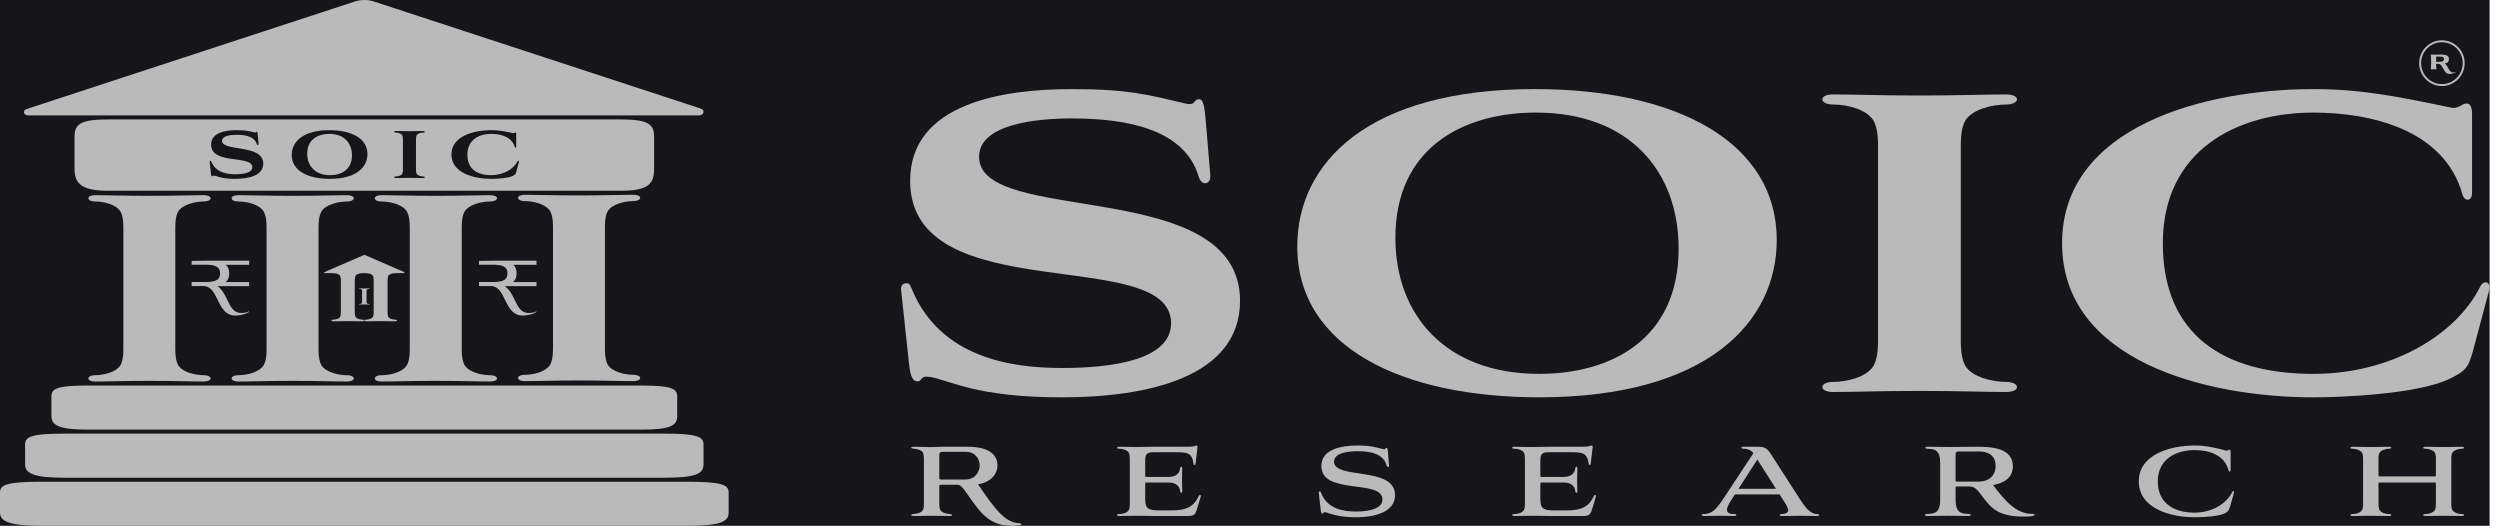
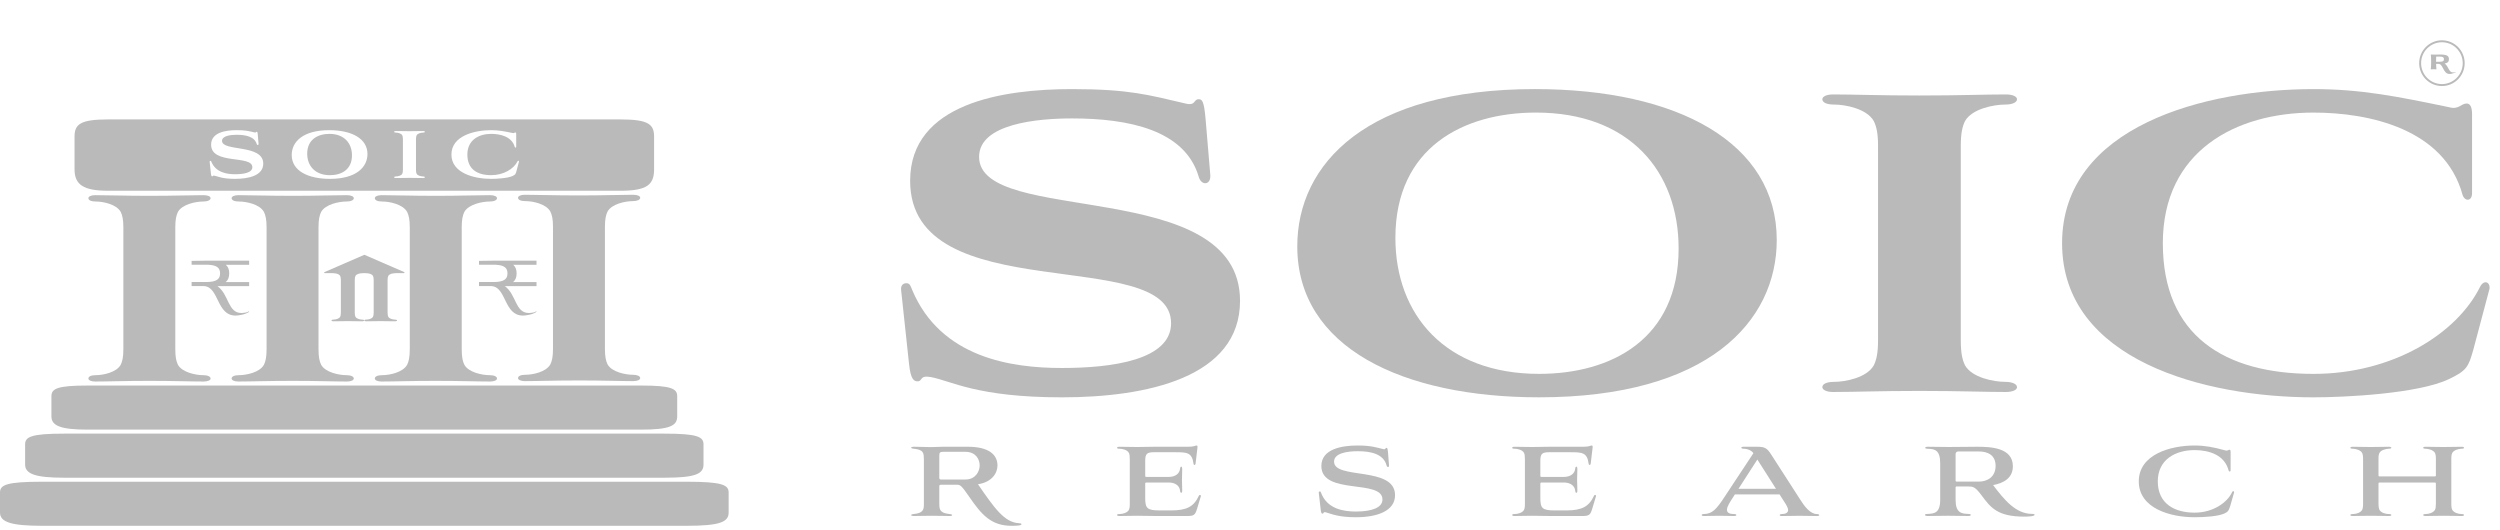
<svg xmlns="http://www.w3.org/2000/svg" width="203" height="43" viewBox="0 0 203 43" fill="none">
-   <rect width="202.155" height="42.695" fill="#16161A" />
  <path d="M26.749 10.871C25.823 10.871 24.945 11.316 24.945 12.479C24.945 13.464 25.585 14.225 26.79 14.225C27.716 14.225 28.58 13.78 28.58 12.617C28.58 11.632 27.953 10.871 26.75 10.871H26.749ZM26.749 10.871C25.823 10.871 24.945 11.316 24.945 12.479C24.945 13.464 25.585 14.225 26.79 14.225C27.716 14.225 28.58 13.78 28.58 12.617C28.58 11.632 27.953 10.871 26.75 10.871H26.749ZM50.394 9.697H8.771C6.482 9.697 6.053 10.111 6.053 11.103V13.751C6.053 14.992 6.768 15.489 8.771 15.489H50.394C52.539 15.489 53.112 14.992 53.112 13.751V11.103C53.112 10.111 52.682 9.697 50.394 9.697ZM19.088 14.524C18.02 14.524 17.665 14.312 17.407 14.264C17.256 14.237 17.305 14.319 17.236 14.319C17.189 14.319 17.148 14.292 17.128 14.101L17.026 13.15C17.019 13.095 17.046 13.061 17.094 13.061C17.142 13.061 17.149 13.101 17.169 13.15C17.537 14.018 18.441 14.148 19.088 14.148C19.734 14.148 20.49 14.046 20.49 13.573C20.49 12.562 17.142 13.409 17.142 11.747C17.142 10.747 18.34 10.569 19.218 10.569C19.953 10.569 20.205 10.645 20.674 10.754C20.81 10.788 20.776 10.699 20.845 10.699C20.886 10.699 20.913 10.712 20.933 10.952L20.995 11.677C21.002 11.8 20.88 11.814 20.845 11.691C20.668 11.095 19.954 10.945 19.219 10.945C18.777 10.945 18.029 11.013 18.029 11.437C18.029 12.333 21.376 11.676 21.376 13.284C21.376 14.269 20.178 14.522 19.09 14.522L19.088 14.524ZM26.79 14.524C25.042 14.524 23.687 13.888 23.687 12.588C23.687 11.528 24.578 10.57 26.735 10.57C28.573 10.57 29.838 11.261 29.838 12.506C29.838 13.553 28.953 14.524 26.79 14.524ZM33.833 14.114C33.921 14.272 34.2 14.326 34.35 14.326C34.439 14.326 34.5 14.353 34.5 14.395C34.5 14.43 34.446 14.457 34.357 14.457C34.078 14.457 33.772 14.443 33.248 14.443C32.723 14.443 32.417 14.457 32.138 14.457C32.056 14.457 32.002 14.43 32.002 14.395C32.002 14.354 32.057 14.326 32.151 14.326C32.302 14.326 32.574 14.271 32.661 14.114C32.695 14.046 32.716 13.958 32.716 13.793V11.296C32.716 11.138 32.696 11.049 32.661 10.982C32.573 10.824 32.3 10.77 32.151 10.77C32.056 10.77 32.002 10.743 32.002 10.701C32.002 10.667 32.057 10.639 32.138 10.639C32.417 10.639 32.723 10.653 33.248 10.653C33.772 10.653 34.078 10.639 34.357 10.639C34.446 10.639 34.5 10.667 34.5 10.701C34.5 10.742 34.439 10.77 34.35 10.77C34.201 10.77 33.922 10.825 33.833 10.982C33.799 11.05 33.778 11.138 33.778 11.296V13.793C33.778 13.958 33.798 14.047 33.833 14.114ZM42.14 13.129L41.929 13.923C41.868 14.134 41.848 14.183 41.617 14.292C41.229 14.477 40.297 14.524 39.881 14.524C38.492 14.524 36.656 14.052 36.656 12.547C36.656 11.041 38.5 10.569 39.881 10.569C40.494 10.569 40.962 10.665 41.623 10.801C41.746 10.835 41.773 10.754 41.848 10.754C41.888 10.754 41.916 10.795 41.916 10.89V11.903C41.916 12.013 41.821 12.013 41.794 11.924C41.563 11.082 40.604 10.87 39.882 10.87C38.889 10.87 37.95 11.363 37.95 12.547C37.95 13.731 38.739 14.223 39.882 14.223C40.896 14.223 41.72 13.711 42.019 13.108C42.066 13.012 42.149 13.039 42.141 13.128L42.14 13.129ZM26.749 10.871C25.823 10.871 24.945 11.316 24.945 12.479C24.945 13.464 25.585 14.225 26.79 14.225C27.716 14.225 28.58 13.78 28.58 12.617C28.58 11.632 27.953 10.871 26.75 10.871H26.749ZM26.749 10.871C25.823 10.871 24.945 11.316 24.945 12.479C24.945 13.464 25.585 14.225 26.79 14.225C27.716 14.225 28.58 13.78 28.58 12.617C28.58 11.632 27.953 10.871 26.75 10.871H26.749ZM26.749 10.871C25.823 10.871 24.945 11.316 24.945 12.479C24.945 13.464 25.585 14.225 26.79 14.225C27.716 14.225 28.58 13.78 28.58 12.617C28.58 11.632 27.953 10.871 26.75 10.871H26.749Z" fill="#BABABA" />
-   <path d="M2.157 8.854L28.822 0.119C29.064 0.041 29.323 0 29.582 0C29.844 0 30.106 0.039 30.352 0.119L56.893 8.814C57.275 8.939 57.157 9.372 56.742 9.372H2.298C1.912 9.372 1.803 8.97 2.157 8.854Z" fill="#BABABA" />
  <path d="M7.11 34.886C4.948 34.886 4.175 34.579 4.175 33.812V32.176C4.175 31.561 4.637 31.306 7.11 31.306H52.054C54.525 31.306 54.989 31.561 54.989 32.176V33.812C54.989 34.579 54.371 34.886 52.054 34.886H7.11Z" fill="#BABABA" />
  <path d="M5.22 38.791C2.876 38.791 2.039 38.485 2.039 37.717V36.081C2.039 35.467 2.541 35.211 5.22 35.211H53.943C56.622 35.211 57.125 35.467 57.125 36.081V37.717C57.125 38.485 56.455 38.791 53.943 38.791H5.22Z" fill="#BABABA" />
  <path d="M3.417 42.695C0.899 42.695 0 42.389 0 41.622V39.986C0 39.371 0.539 39.116 3.417 39.116H55.748C58.624 39.116 59.165 39.371 59.165 39.986V41.622C59.165 42.389 58.445 42.695 55.748 42.695H3.417Z" fill="#BABABA" />
  <path d="M44.903 18.419C44.903 17.796 44.822 17.443 44.686 17.171C44.334 16.547 43.254 16.331 42.659 16.331C42.28 16.331 42.064 16.223 42.064 16.059C42.064 15.924 42.28 15.815 42.604 15.815C43.712 15.815 44.928 15.869 47.011 15.869C49.093 15.869 50.309 15.815 51.417 15.815C51.769 15.815 51.985 15.923 51.985 16.059C51.985 16.221 51.742 16.331 51.39 16.331C50.795 16.331 49.687 16.548 49.336 17.171C49.2 17.443 49.12 17.796 49.12 18.419V28.316C49.12 28.968 49.2 29.32 49.336 29.591C49.688 30.214 50.796 30.431 51.39 30.431C51.742 30.431 51.985 30.54 51.985 30.703C51.985 30.838 51.769 30.947 51.417 30.947C50.309 30.947 49.093 30.893 47.011 30.893C44.928 30.893 43.712 30.947 42.604 30.947C42.28 30.947 42.064 30.839 42.064 30.703C42.064 30.541 42.28 30.431 42.659 30.431C43.254 30.431 44.336 30.214 44.686 29.591C44.822 29.319 44.903 28.966 44.903 28.316V18.419Z" fill="#BABABA" />
  <path d="M33.274 18.451C33.274 17.828 33.194 17.475 33.058 17.204C32.706 16.58 31.626 16.363 31.031 16.363C30.652 16.363 30.436 16.255 30.436 16.092C30.436 15.957 30.652 15.847 30.976 15.847C32.084 15.847 33.3 15.901 35.382 15.901C37.465 15.901 38.681 15.847 39.789 15.847C40.141 15.847 40.357 15.955 40.357 16.092C40.357 16.254 40.114 16.363 39.762 16.363C39.167 16.363 38.059 16.581 37.708 17.204C37.572 17.475 37.492 17.828 37.492 18.451V28.349C37.492 29 37.572 29.353 37.708 29.623C38.06 30.247 39.168 30.464 39.762 30.464C40.114 30.464 40.357 30.572 40.357 30.736C40.357 30.871 40.141 30.98 39.789 30.98C38.681 30.98 37.465 30.926 35.382 30.926C33.3 30.926 32.084 30.98 30.976 30.98C30.652 30.98 30.436 30.872 30.436 30.736C30.436 30.573 30.652 30.464 31.031 30.464C31.626 30.464 32.707 30.247 33.058 29.623C33.194 29.352 33.274 28.999 33.274 28.349V18.451Z" fill="#BABABA" />
  <path d="M21.646 18.451C21.646 17.828 21.564 17.476 21.43 17.204C21.078 16.58 19.997 16.363 19.402 16.363C19.024 16.363 18.807 16.255 18.807 16.092C18.807 15.957 19.024 15.847 19.348 15.847C20.456 15.847 21.672 15.901 23.754 15.901C25.836 15.901 27.052 15.847 28.161 15.847C28.512 15.847 28.729 15.955 28.729 16.092C28.729 16.254 28.486 16.363 28.134 16.363C27.539 16.363 26.43 16.581 26.079 17.204C25.944 17.476 25.863 17.828 25.863 18.451V28.349C25.863 29 25.944 29.353 26.079 29.623C26.431 30.247 27.54 30.464 28.134 30.464C28.486 30.464 28.729 30.572 28.729 30.736C28.729 30.871 28.512 30.98 28.161 30.98C27.052 30.98 25.836 30.926 23.754 30.926C21.672 30.926 20.456 30.98 19.348 30.98C19.024 30.98 18.807 30.872 18.807 30.736C18.807 30.573 19.024 30.464 19.402 30.464C19.997 30.464 21.079 30.247 21.43 29.623C21.565 29.352 21.646 28.999 21.646 28.349V18.451Z" fill="#BABABA" />
  <path d="M10.017 18.451C10.017 17.828 9.935 17.475 9.8 17.204C9.448 16.579 8.368 16.363 7.773 16.363C7.394 16.363 7.178 16.255 7.178 16.091C7.178 15.956 7.394 15.847 7.718 15.847C8.827 15.847 10.043 15.901 12.125 15.901C14.207 15.901 15.423 15.847 16.531 15.847C16.883 15.847 17.099 15.955 17.099 16.091C17.099 16.254 16.856 16.363 16.504 16.363C15.909 16.363 14.801 16.581 14.45 17.204C14.315 17.475 14.234 17.828 14.234 18.451V28.349C14.234 29 14.315 29.353 14.45 29.623C14.802 30.246 15.91 30.464 16.504 30.464C16.856 30.464 17.099 30.572 17.099 30.735C17.099 30.871 16.883 30.98 16.531 30.98C15.423 30.98 14.207 30.926 12.125 30.926C10.043 30.926 8.827 30.98 7.718 30.98C7.394 30.98 7.178 30.872 7.178 30.735C7.178 30.573 7.394 30.464 7.773 30.464C8.368 30.464 9.45 30.246 9.8 29.623C9.936 29.352 10.017 28.999 10.017 28.349V18.451Z" fill="#BABABA" />
-   <path d="M29.399 23.642C29.399 23.588 29.392 23.558 29.38 23.534C29.35 23.48 29.257 23.462 29.205 23.462C29.173 23.462 29.154 23.453 29.154 23.439C29.154 23.427 29.173 23.417 29.201 23.417C29.296 23.417 29.401 23.422 29.582 23.422C29.762 23.422 29.866 23.417 29.963 23.417C29.993 23.417 30.012 23.426 30.012 23.439C30.012 23.452 29.991 23.462 29.96 23.462C29.909 23.462 29.814 23.481 29.783 23.534C29.772 23.558 29.764 23.588 29.764 23.642V24.498C29.764 24.554 29.771 24.584 29.783 24.608C29.814 24.662 29.909 24.68 29.96 24.68C29.991 24.68 30.012 24.689 30.012 24.704C30.012 24.715 29.993 24.725 29.963 24.725C29.867 24.725 29.762 24.721 29.582 24.721C29.401 24.721 29.297 24.725 29.201 24.725C29.173 24.725 29.154 24.716 29.154 24.704C29.154 24.69 29.173 24.68 29.205 24.68C29.257 24.68 29.35 24.661 29.38 24.608C29.391 24.584 29.399 24.554 29.399 24.498V23.642Z" fill="#BABABA" />
  <path d="M30.343 22.735C30.343 22.569 30.321 22.474 30.284 22.402C30.19 22.235 29.901 22.177 29.742 22.177C29.641 22.177 29.583 22.147 29.583 22.104C29.583 22.068 29.641 22.039 29.727 22.039C30.024 22.039 30.349 22.054 30.907 22.054C31.465 22.054 31.79 22.039 32.087 22.039C32.181 22.039 32.24 22.068 32.24 22.104C32.24 22.148 32.175 22.177 32.081 22.177C31.922 22.177 31.625 22.235 31.53 22.402C31.494 22.474 31.472 22.569 31.472 22.735V25.386C31.472 25.56 31.493 25.654 31.53 25.727C31.625 25.894 31.922 25.952 32.081 25.952C32.175 25.952 32.24 25.982 32.24 26.024C32.24 26.061 32.181 26.09 32.087 26.09C31.79 26.09 31.465 26.075 30.907 26.075C30.349 26.075 30.024 26.09 29.727 26.09C29.641 26.09 29.583 26.061 29.583 26.024C29.583 25.98 29.641 25.952 29.742 25.952C29.901 25.952 30.19 25.894 30.284 25.727C30.32 25.655 30.343 25.56 30.343 25.386V22.735Z" fill="#BABABA" />
  <path d="M27.678 22.735C27.678 22.569 27.656 22.474 27.619 22.402C27.525 22.235 27.236 22.177 27.077 22.177C26.976 22.177 26.918 22.147 26.918 22.104C26.918 22.068 26.976 22.039 27.062 22.039C27.359 22.039 27.684 22.054 28.242 22.054C28.8 22.054 29.125 22.039 29.422 22.039C29.517 22.039 29.575 22.068 29.575 22.104C29.575 22.148 29.51 22.177 29.416 22.177C29.257 22.177 28.96 22.235 28.866 22.402C28.83 22.474 28.807 22.569 28.807 22.735V25.386C28.807 25.56 28.828 25.654 28.866 25.727C28.96 25.894 29.257 25.952 29.416 25.952C29.51 25.952 29.575 25.982 29.575 26.024C29.575 26.061 29.517 26.09 29.422 26.09C29.125 26.09 28.8 26.075 28.242 26.075C27.684 26.075 27.359 26.09 27.062 26.09C26.976 26.09 26.918 26.061 26.918 26.024C26.918 25.98 26.976 25.952 27.077 25.952C27.236 25.952 27.525 25.894 27.619 25.727C27.655 25.655 27.678 25.56 27.678 25.386V22.735Z" fill="#BABABA" />
  <path d="M26.346 22.095L29.57 20.697C29.582 20.692 29.595 20.692 29.606 20.697L32.816 22.09C32.861 22.109 32.847 22.178 32.798 22.178H26.364C26.318 22.178 26.306 22.114 26.347 22.096L26.346 22.095Z" fill="#BABABA" />
  <path d="M43.566 21.5H41.672C41.861 21.66 41.949 21.887 41.949 22.199C41.949 22.511 41.86 22.742 41.667 22.902H43.566V23.235H40.995C41.937 23.919 41.828 25.416 42.943 25.416C42.999 25.416 43.06 25.412 43.126 25.402C43.254 25.392 43.382 25.374 43.542 25.279L43.566 25.326C43.353 25.459 43.14 25.53 42.922 25.568C42.752 25.605 42.601 25.625 42.463 25.625C40.917 25.625 41.132 23.345 39.937 23.233C39.908 23.23 39.876 23.229 39.844 23.229H38.895V22.901H40.071C40.979 22.901 41.206 22.626 41.206 22.198C41.206 21.801 41.009 21.535 40.258 21.499C40.199 21.496 40.138 21.495 40.071 21.495H38.895V21.184C39.233 21.178 39.826 21.167 40.071 21.167H43.565V21.499L43.566 21.5Z" fill="#BABABA" />
  <path d="M20.23 21.5H18.335C18.525 21.66 18.612 21.887 18.612 22.199C18.612 22.511 18.524 22.742 18.331 22.902H20.23V23.235H17.659C18.601 23.919 18.491 25.416 19.606 25.416C19.662 25.416 19.724 25.412 19.79 25.402C19.918 25.392 20.046 25.374 20.206 25.279L20.23 25.326C20.017 25.459 19.804 25.53 19.586 25.568C19.416 25.605 19.265 25.625 19.127 25.625C17.581 25.625 17.795 23.345 16.601 23.233C16.572 23.23 16.54 23.229 16.508 23.229H15.559V22.901H16.735C17.643 22.901 17.869 22.626 17.869 22.198C17.869 21.801 17.673 21.535 16.922 21.499C16.863 21.496 16.801 21.495 16.735 21.495H15.559V21.184C15.897 21.178 16.49 21.167 16.735 21.167H20.23V21.499V21.5Z" fill="#BABABA" />
  <path d="M98.278 14.249C98.322 15.029 97.546 15.116 97.331 14.336C96.212 10.569 91.689 9.616 87.039 9.616C84.239 9.616 79.502 10.049 79.502 12.734C79.502 18.406 100.691 14.249 100.691 24.425C100.691 30.661 93.111 32.264 86.221 32.264C79.331 32.264 77.219 30.921 75.583 30.618C74.636 30.445 74.938 30.964 74.506 30.964C74.204 30.964 73.946 30.791 73.817 29.578L73.171 23.559C73.128 23.212 73.3 22.996 73.602 22.996C73.903 22.996 73.946 23.256 74.076 23.559C76.401 29.058 82.129 29.881 86.221 29.881C90.312 29.881 95.092 29.232 95.092 26.244C95.092 19.836 73.903 25.205 73.903 14.683C73.903 8.361 81.483 7.235 87.039 7.235C91.689 7.235 93.283 7.712 96.255 8.404C97.117 8.62 96.901 8.058 97.332 8.058C97.591 8.058 97.763 8.144 97.893 9.66L98.28 14.251L98.278 14.249Z" fill="#BABABA" />
  <path d="M124.633 7.234C136.262 7.234 144.272 11.607 144.272 19.488C144.272 26.113 138.673 32.262 124.978 32.262C113.911 32.262 105.339 28.235 105.339 20.007C105.339 13.296 110.981 7.234 124.633 7.234ZM113.306 19.316C113.306 25.551 117.354 30.358 124.977 30.358C130.834 30.358 136.304 27.543 136.304 20.182C136.304 13.946 132.342 9.141 124.72 9.141C118.863 9.141 113.306 11.955 113.306 19.317V19.316Z" fill="#BABABA" />
  <path d="M152.497 11.825C152.497 10.829 152.367 10.266 152.152 9.832C151.592 8.836 149.869 8.49 148.922 8.49C148.319 8.49 147.975 8.317 147.975 8.058C147.975 7.841 148.32 7.668 148.837 7.668C150.603 7.668 152.541 7.755 155.857 7.755C159.173 7.755 161.111 7.668 162.877 7.668C163.437 7.668 163.781 7.841 163.781 8.058C163.781 8.318 163.394 8.49 162.833 8.49C161.886 8.49 160.12 8.837 159.56 9.832C159.344 10.265 159.216 10.829 159.216 11.825V27.63C159.216 28.669 159.344 29.232 159.56 29.665C160.12 30.661 161.885 31.007 162.833 31.007C163.394 31.007 163.781 31.181 163.781 31.44C163.781 31.656 163.436 31.83 162.877 31.83C161.111 31.83 159.173 31.743 155.857 31.743C152.541 31.743 150.603 31.83 148.837 31.83C148.32 31.83 147.975 31.656 147.975 31.44C147.975 31.18 148.32 31.007 148.922 31.007C149.87 31.007 151.593 30.66 152.152 29.665C152.367 29.232 152.497 28.669 152.497 27.63V11.825Z" fill="#BABABA" />
-   <path d="M200.818 28.453C200.43 29.795 200.301 30.098 198.836 30.791C196.382 31.959 190.482 32.264 187.855 32.264C179.069 32.264 167.441 29.275 167.441 19.749C167.441 10.223 179.112 7.235 187.855 7.235C191.73 7.235 194.702 7.841 198.88 8.708C199.656 8.924 199.827 8.405 200.301 8.405C200.56 8.405 200.731 8.665 200.731 9.271V15.681C200.731 16.373 200.129 16.373 199.956 15.81C198.491 10.484 192.419 9.142 187.854 9.142C181.565 9.142 175.622 12.259 175.622 19.75C175.622 27.241 180.618 30.359 187.854 30.359C194.271 30.359 199.482 27.112 201.377 23.301C201.678 22.695 202.195 22.868 202.153 23.431L200.818 28.454V28.453Z" fill="#BABABA" />
+   <path d="M200.818 28.453C200.43 29.795 200.301 30.098 198.836 30.791C196.382 31.959 190.482 32.264 187.855 32.264C179.069 32.264 167.441 29.275 167.441 19.749C167.441 10.223 179.112 7.235 187.855 7.235C191.73 7.235 194.702 7.841 198.88 8.708C199.656 8.924 199.827 8.405 200.301 8.405C200.56 8.405 200.731 8.665 200.731 9.271V15.681C200.731 16.373 200.129 16.373 199.956 15.81C198.491 10.484 192.419 9.142 187.854 9.142C181.565 9.142 175.622 12.259 175.622 19.75C175.622 27.241 180.618 30.359 187.854 30.359C194.271 30.359 199.482 27.112 201.377 23.301C201.678 22.695 202.195 22.868 202.153 23.431L200.818 28.454V28.453" fill="#BABABA" />
  <path d="M76.412 39.36C76.323 39.36 76.272 39.391 76.272 39.471V40.871C76.272 41.153 76.292 41.295 76.353 41.405C76.584 41.819 77.316 41.668 77.316 41.829C77.316 41.87 77.235 41.9 77.115 41.9C76.714 41.9 76.293 41.88 75.651 41.88C75.049 41.88 74.648 41.9 74.188 41.9C74.078 41.9 73.987 41.87 73.987 41.829C73.987 41.658 74.709 41.829 74.94 41.405C75 41.305 75.02 41.183 75.02 40.871V37.304C75.02 37.022 75 36.87 74.94 36.76C74.719 36.346 73.987 36.517 73.987 36.346C73.987 36.305 74.078 36.275 74.188 36.275C74.648 36.275 75.15 36.305 75.621 36.305C75.952 36.305 76.272 36.275 76.604 36.275H78.579C80.292 36.275 80.995 36.919 80.995 37.797C80.995 38.432 80.524 39.157 79.411 39.32C80.735 41.244 81.556 42.424 82.74 42.485C82.91 42.495 82.94 42.525 82.94 42.565C82.971 42.685 82.439 42.695 82.138 42.695C80.484 42.695 79.703 41.798 78.7 40.337C78.088 39.45 77.988 39.369 77.717 39.359H76.413L76.412 39.36ZM76.552 36.69C76.332 36.69 76.272 36.761 76.272 36.981V38.806C76.272 38.896 76.302 38.936 76.412 38.936H78.397C79.228 38.936 79.55 38.251 79.55 37.797C79.55 37.304 79.24 36.688 78.397 36.688H76.552V36.69Z" fill="#BABABA" />
  <path d="M93.893 41.9C93.281 41.9 92.871 41.88 92.37 41.88C91.758 41.88 91.328 41.9 90.916 41.9C90.766 41.9 90.706 41.87 90.706 41.82C90.706 41.759 90.766 41.739 90.916 41.739C91.137 41.739 91.528 41.648 91.658 41.416C91.709 41.316 91.739 41.174 91.739 40.943V37.305C91.739 37.023 91.719 36.871 91.658 36.761C91.528 36.529 91.137 36.438 90.916 36.438C90.766 36.438 90.706 36.418 90.706 36.358C90.706 36.308 90.766 36.277 90.916 36.277C91.317 36.277 91.748 36.297 92.35 36.297C92.731 36.297 93.222 36.277 93.643 36.277H96.449C97.001 36.277 97.041 36.177 97.141 36.177C97.231 36.177 97.25 36.207 97.231 36.368L97.081 37.638C97.061 37.789 96.931 37.8 96.911 37.638C96.791 36.731 96.359 36.721 95.427 36.721H93.712C93.151 36.721 92.991 36.832 92.991 37.406V38.625C92.991 38.705 93.011 38.726 93.1 38.726H94.895C95.476 38.726 95.777 38.424 95.817 38.081C95.827 37.961 95.868 37.89 95.917 37.89C95.977 37.89 95.996 37.971 95.996 38.081C95.996 38.313 95.976 38.696 95.976 38.958C95.976 39.219 95.996 39.583 95.996 39.814C95.996 39.945 95.976 40.016 95.917 40.016C95.866 40.016 95.826 39.955 95.817 39.814C95.777 39.492 95.486 39.179 94.895 39.179H93.1C93.011 39.179 92.991 39.209 92.991 39.289V40.438C92.991 41.275 93.151 41.446 94.164 41.446H95.117C96.359 41.446 96.941 41.134 97.342 40.267C97.403 40.136 97.543 40.176 97.502 40.318L97.231 41.215C97.051 41.85 96.96 41.9 96.329 41.9H93.894H93.893Z" fill="#BABABA" />
  <path d="M112.786 37.798C112.797 37.949 112.646 37.97 112.596 37.809C112.345 36.83 111.252 36.639 110.25 36.639C109.439 36.639 108.326 36.78 108.326 37.485C108.326 38.967 113.278 37.828 113.278 40.206C113.278 41.496 111.825 42 110.101 42C108.678 42 108.147 41.738 107.646 41.597C107.425 41.546 107.496 41.707 107.395 41.707C107.324 41.707 107.275 41.667 107.245 41.425L107.084 40.015C107.074 39.954 107.105 39.904 107.175 39.904C107.236 39.904 107.246 39.955 107.275 40.025C107.776 41.346 109.13 41.537 110.101 41.537C111.384 41.537 112.256 41.225 112.256 40.559C112.256 38.876 107.294 40.237 107.294 37.838C107.294 36.458 108.958 36.175 110.241 36.175C111.334 36.175 111.764 36.336 112.317 36.467C112.528 36.527 112.477 36.366 112.577 36.366C112.648 36.366 112.677 36.407 112.707 36.739L112.788 37.797L112.786 37.798Z" fill="#BABABA" />
  <path d="M125.977 41.9C125.365 41.9 124.955 41.88 124.454 41.88C123.842 41.88 123.412 41.9 123 41.9C122.85 41.9 122.79 41.87 122.79 41.82C122.79 41.759 122.85 41.739 123 41.739C123.221 41.739 123.612 41.648 123.742 41.416C123.793 41.316 123.823 41.174 123.823 40.943V37.305C123.823 37.023 123.803 36.871 123.742 36.761C123.612 36.529 123.221 36.438 123 36.438C122.85 36.438 122.79 36.418 122.79 36.358C122.79 36.308 122.85 36.277 123 36.277C123.402 36.277 123.832 36.297 124.434 36.297C124.815 36.297 125.306 36.277 125.727 36.277H128.534C129.086 36.277 129.126 36.177 129.226 36.177C129.317 36.177 129.336 36.207 129.317 36.368L129.166 37.638C129.146 37.789 129.016 37.8 128.996 37.638C128.876 36.731 128.445 36.721 127.512 36.721H125.798C125.236 36.721 125.076 36.832 125.076 37.406V38.625C125.076 38.705 125.096 38.726 125.186 38.726H126.98C127.562 38.726 127.862 38.424 127.902 38.081C127.912 37.961 127.953 37.89 128.002 37.89C128.063 37.89 128.082 37.971 128.082 38.081C128.082 38.313 128.061 38.696 128.061 38.958C128.061 39.219 128.082 39.583 128.082 39.814C128.082 39.945 128.061 40.016 128.002 40.016C127.952 40.016 127.911 39.955 127.902 39.814C127.862 39.492 127.572 39.179 126.98 39.179H125.186C125.096 39.179 125.076 39.209 125.076 39.289V40.438C125.076 41.275 125.236 41.446 126.249 41.446H127.202C128.445 41.446 129.026 41.134 129.428 40.267C129.488 40.136 129.628 40.176 129.588 40.318L129.317 41.215C129.136 41.85 129.045 41.9 128.414 41.9H125.979H125.977Z" fill="#BABABA" />
  <path d="M144.501 40.147H140.872L140.641 40.509C140.521 40.691 140.23 41.135 140.23 41.376C140.23 41.557 140.309 41.739 140.812 41.739C140.942 41.739 140.992 41.779 140.992 41.82C140.992 41.861 140.942 41.9 140.812 41.9C140.4 41.9 139.99 41.88 139.599 41.88C139.178 41.88 138.767 41.9 138.356 41.9C138.226 41.9 138.176 41.859 138.176 41.82C138.176 41.781 138.226 41.739 138.356 41.739C139.027 41.729 139.368 41.366 140.04 40.338L142.376 36.8C142.236 36.578 141.895 36.437 141.565 36.437C141.465 36.437 141.394 36.397 141.394 36.357C141.394 36.306 141.465 36.276 141.565 36.276H142.688C143.289 36.276 143.49 36.386 143.81 36.891L146.186 40.58C146.527 41.125 146.998 41.74 147.53 41.74C147.66 41.74 147.721 41.781 147.721 41.831C147.721 41.872 147.66 41.902 147.54 41.902C147.059 41.902 146.608 41.882 146.137 41.882C145.666 41.882 145.174 41.902 144.673 41.902C144.564 41.902 144.513 41.872 144.513 41.822C144.513 41.792 144.564 41.741 144.673 41.741C144.974 41.741 145.195 41.641 145.195 41.419C145.195 41.268 145.075 41.026 144.844 40.683L144.503 40.149L144.501 40.147ZM141.163 39.693H144.211L142.697 37.314L141.163 39.693Z" fill="#BABABA" />
  <path d="M156.599 36.447C156.459 36.437 156.328 36.437 156.328 36.357C156.328 36.296 156.427 36.276 156.558 36.276C157.17 36.276 157.56 36.296 158.233 36.296C158.905 36.296 159.747 36.276 160.548 36.276C161.641 36.276 163.445 36.347 163.445 37.858C163.445 38.816 162.703 39.228 161.841 39.389C162.764 40.619 163.696 41.717 164.979 41.727C165.18 41.727 165.21 41.758 165.21 41.798C165.21 41.929 164.669 41.95 164.368 41.95C162.203 41.95 161.652 41.234 160.89 40.206C160.369 39.511 160.208 39.501 159.787 39.501H158.895C158.815 39.501 158.795 39.521 158.795 39.601V40.599C158.795 41.636 159.276 41.707 159.768 41.727C159.908 41.727 160.029 41.738 160.029 41.807C160.029 41.877 159.938 41.899 159.808 41.899C159.217 41.899 158.726 41.879 158.195 41.879C157.663 41.879 157.122 41.899 156.53 41.899C156.4 41.899 156.31 41.879 156.31 41.807C156.31 41.736 156.429 41.727 156.571 41.727C157.062 41.707 157.543 41.646 157.543 40.599V37.596C157.543 36.558 157.092 36.456 156.601 36.446L156.599 36.447ZM160.669 39.108C161.381 39.108 162.042 38.725 162.042 37.828C162.042 36.931 161.381 36.658 160.669 36.658H159.025C158.885 36.658 158.794 36.738 158.794 36.88V39.016C158.794 39.077 158.814 39.108 158.894 39.108H160.668H160.669Z" fill="#BABABA" />
  <path d="M181.117 41.013C180.977 41.457 180.927 41.557 180.616 41.698C180.125 41.92 179.063 42 178.2 42C176.235 42 173.669 41.285 173.669 39.087C173.669 36.89 176.255 36.175 178.2 36.175C179.031 36.175 179.723 36.305 180.675 36.568C180.886 36.639 180.937 36.517 181.036 36.517C181.087 36.517 181.126 36.568 181.126 36.688V38.18C181.126 38.321 180.996 38.321 180.966 38.211C180.645 36.951 179.392 36.548 178.199 36.548C176.675 36.548 175.212 37.294 175.212 39.087C175.212 40.881 176.556 41.627 178.199 41.627C179.722 41.627 180.865 40.791 181.246 39.964C181.306 39.833 181.426 39.873 181.406 39.995L181.116 41.012L181.117 41.013Z" fill="#BABABA" />
  <path d="M191.881 37.234C191.881 37.002 191.851 36.871 191.8 36.771C191.67 36.539 191.289 36.449 191.069 36.438C190.939 36.438 190.848 36.418 190.848 36.358C190.848 36.308 190.929 36.277 191.038 36.277C191.46 36.277 191.9 36.297 192.512 36.297C193.124 36.297 193.554 36.277 193.976 36.277C194.096 36.277 194.176 36.308 194.176 36.358C194.176 36.419 194.077 36.438 193.956 36.438C193.735 36.449 193.344 36.539 193.214 36.771C193.163 36.871 193.133 37.003 193.133 37.234V38.585C193.133 38.646 193.153 38.685 193.214 38.685H197.714C197.765 38.685 197.794 38.665 197.794 38.614V37.234C197.794 37.002 197.764 36.871 197.714 36.771C197.584 36.539 197.203 36.449 196.983 36.438C196.853 36.438 196.762 36.418 196.762 36.358C196.762 36.308 196.842 36.277 196.962 36.277C197.374 36.277 197.804 36.297 198.416 36.297C199.028 36.297 199.468 36.277 199.88 36.277C199.999 36.277 200.08 36.308 200.08 36.358C200.08 36.419 199.989 36.438 199.859 36.438C199.639 36.449 199.258 36.539 199.128 36.771C199.077 36.871 199.047 37.003 199.047 37.234V40.872C199.047 41.154 199.067 41.296 199.128 41.406C199.258 41.639 199.639 41.739 199.859 41.739C199.989 41.739 200.08 41.759 200.08 41.82C200.08 41.871 199.999 41.9 199.88 41.9C199.468 41.9 199.038 41.88 198.426 41.88C197.814 41.88 197.374 41.9 196.962 41.9C196.842 41.9 196.762 41.87 196.762 41.82C196.762 41.759 196.853 41.739 196.983 41.739C197.203 41.739 197.584 41.639 197.714 41.406C197.775 41.296 197.794 41.154 197.794 40.872V39.28C197.794 39.209 197.764 39.18 197.714 39.18H193.244C193.154 39.18 193.134 39.2 193.134 39.28V40.872C193.134 41.154 193.164 41.296 193.215 41.406C193.345 41.639 193.716 41.739 193.957 41.739C194.077 41.739 194.177 41.759 194.177 41.82C194.177 41.871 194.097 41.9 193.977 41.9C193.566 41.9 193.125 41.88 192.513 41.88C191.901 41.88 191.471 41.9 191.04 41.9C190.93 41.9 190.849 41.87 190.849 41.82C190.849 41.759 190.94 41.739 191.07 41.739C191.311 41.739 191.672 41.639 191.802 41.406C191.862 41.296 191.882 41.154 191.882 40.872V37.234H191.881Z" fill="#BABABA" />
  <path d="M198.284 6.987C197.265 6.987 196.436 6.153 196.436 5.129C196.436 4.105 197.265 3.271 198.284 3.271C199.303 3.271 200.132 4.105 200.132 5.129C200.132 6.153 199.303 6.987 198.284 6.987ZM198.284 3.43C197.351 3.43 196.594 4.193 196.594 5.129C196.594 6.066 197.353 6.828 198.284 6.828C199.215 6.828 199.974 6.066 199.974 5.129C199.974 4.193 199.215 3.43 198.284 3.43Z" fill="#BABABA" />
  <path d="M197.609 5.623C197.534 5.623 197.452 5.629 197.378 5.633C197.392 5.511 197.41 5.35 197.41 5.022C197.41 4.618 197.393 4.547 197.378 4.426C197.487 4.429 197.613 4.436 197.721 4.436C197.814 4.436 198.026 4.426 198.101 4.426C198.672 4.426 198.853 4.522 198.853 4.806C198.853 5.006 198.761 5.113 198.507 5.158C198.848 5.404 198.822 5.883 199.191 5.883C199.224 5.883 199.26 5.88 199.3 5.872C199.331 5.867 199.36 5.86 199.397 5.841L199.408 5.865C199.33 5.907 199.257 5.935 199.188 5.955C199.083 5.99 198.993 6.007 198.916 6.007C198.353 6.007 198.412 5.186 197.996 5.186H197.811C197.815 5.404 197.831 5.531 197.841 5.632C197.766 5.628 197.684 5.622 197.61 5.622L197.609 5.623ZM197.819 4.595C197.813 4.674 197.809 4.781 197.809 5.016H198.1C198.395 5.016 198.448 4.926 198.448 4.806C198.448 4.685 198.394 4.595 198.1 4.595H197.819Z" fill="#BABABA" />
</svg>